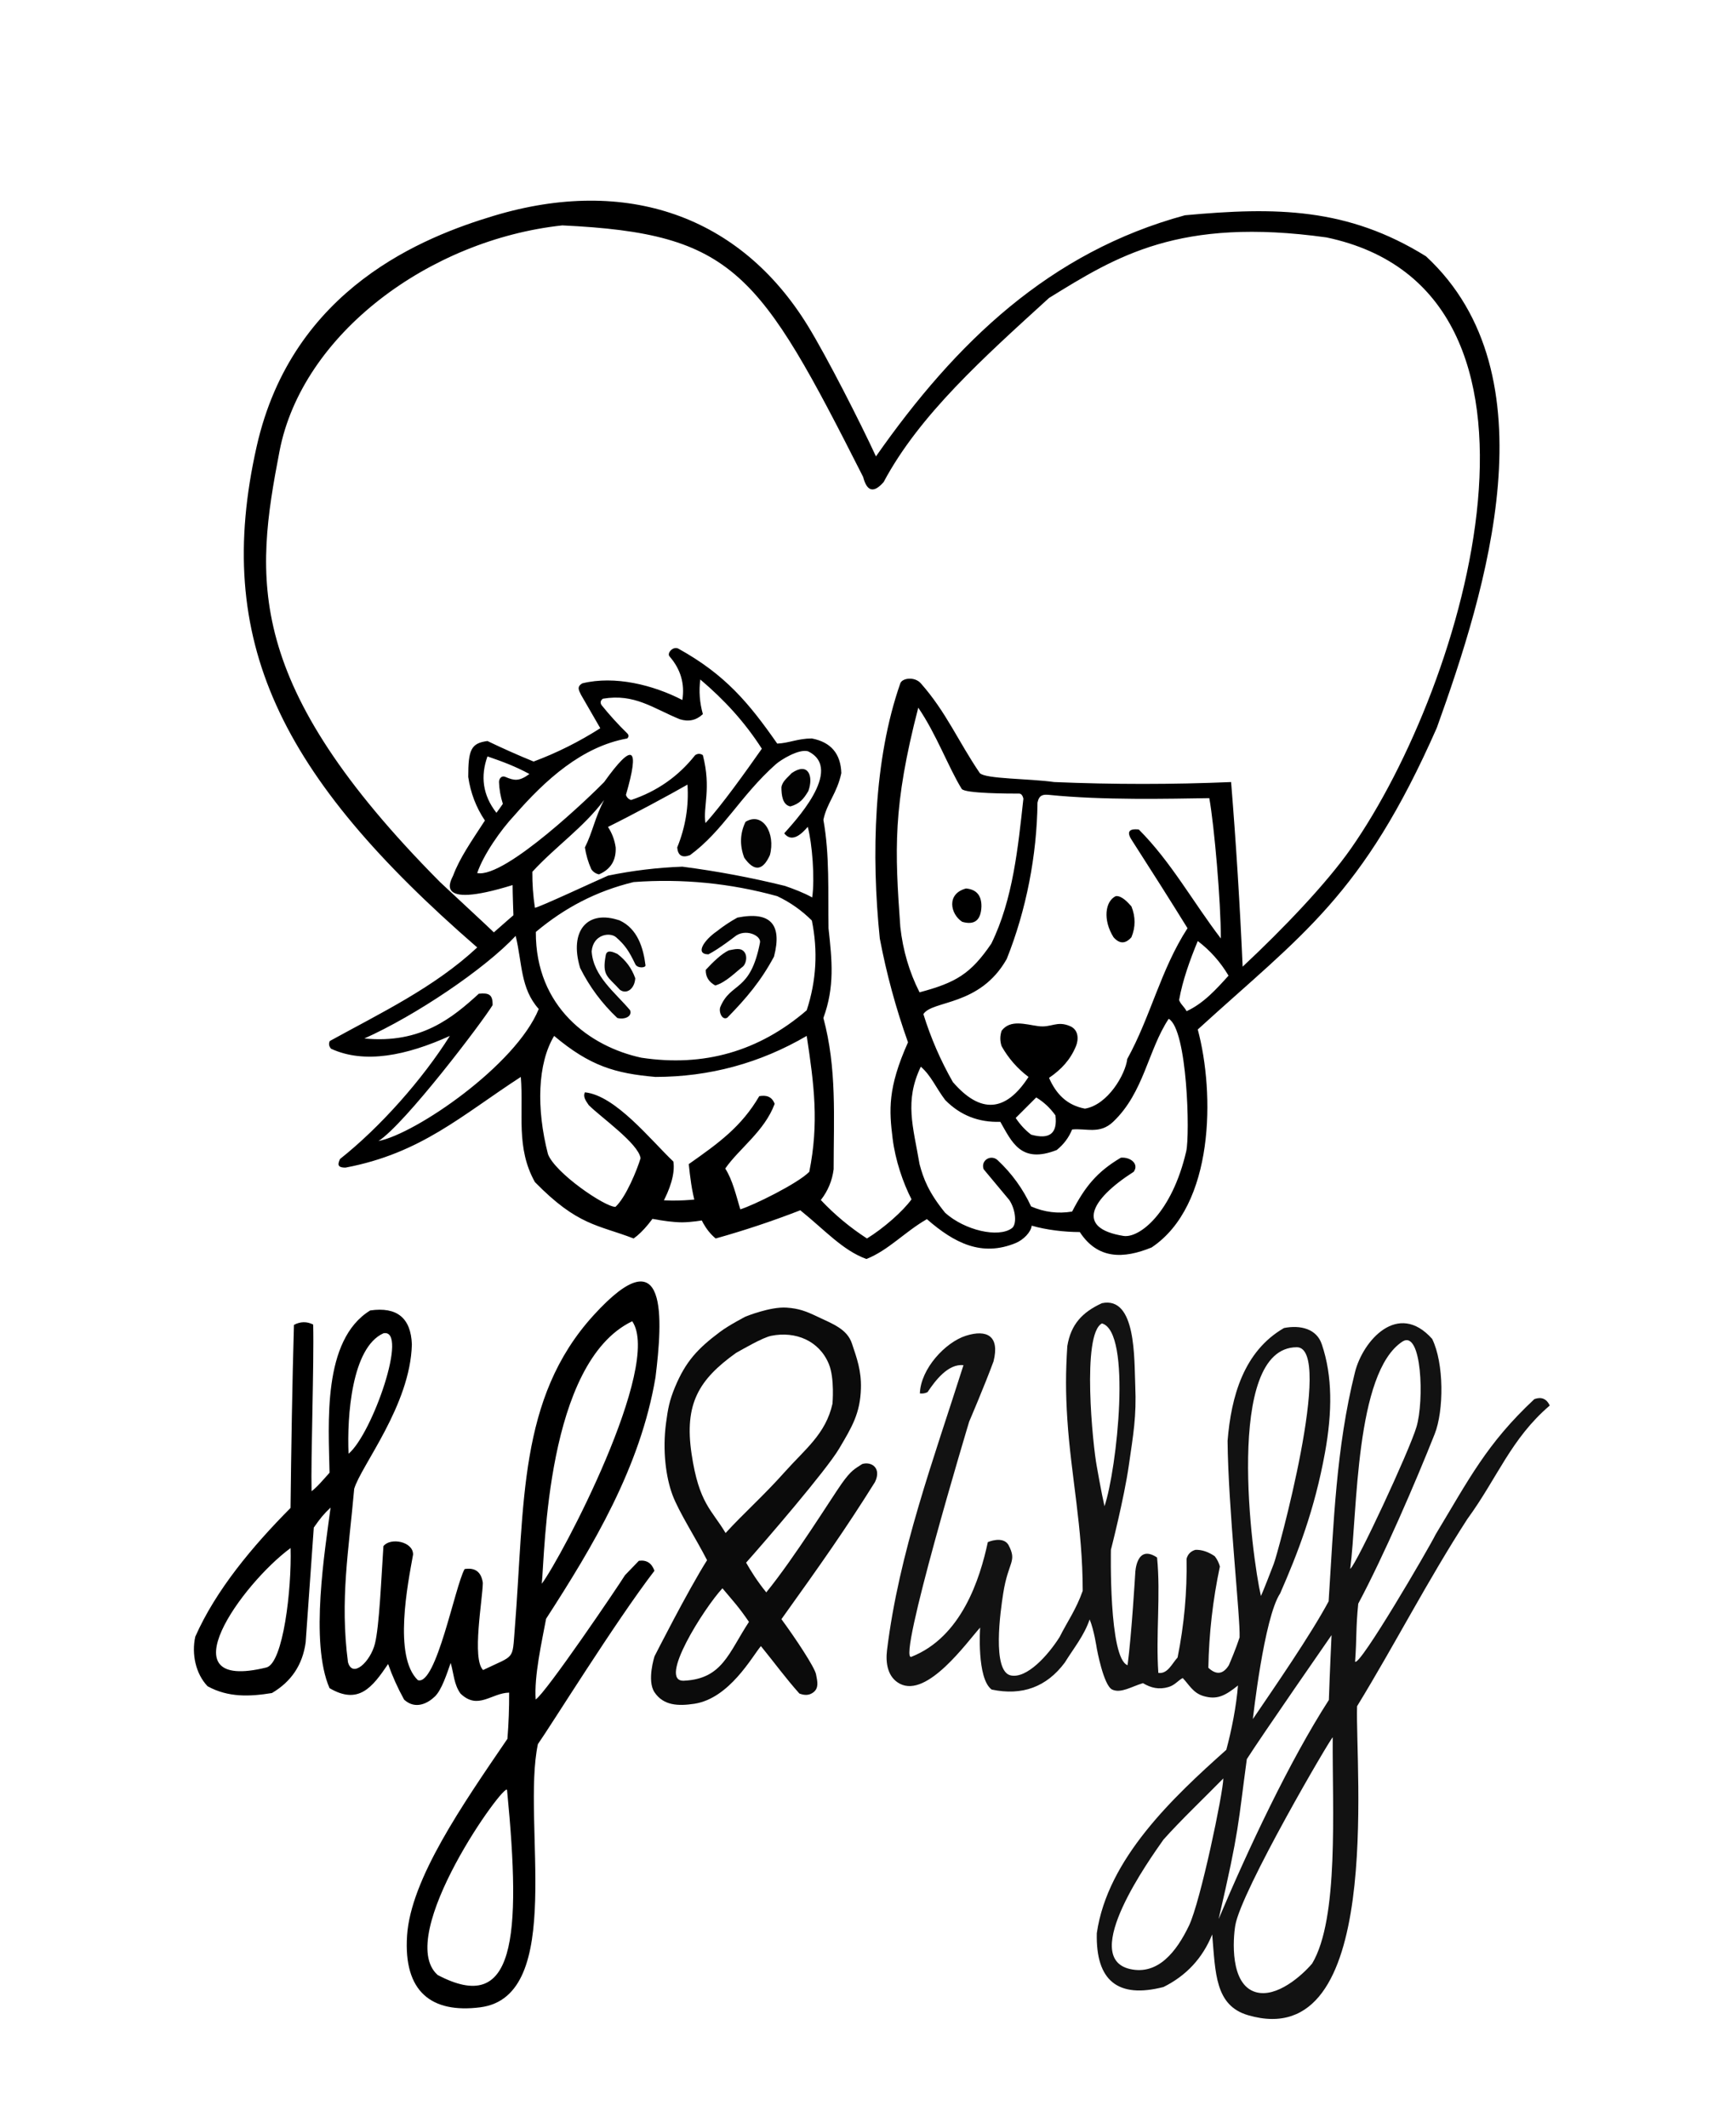
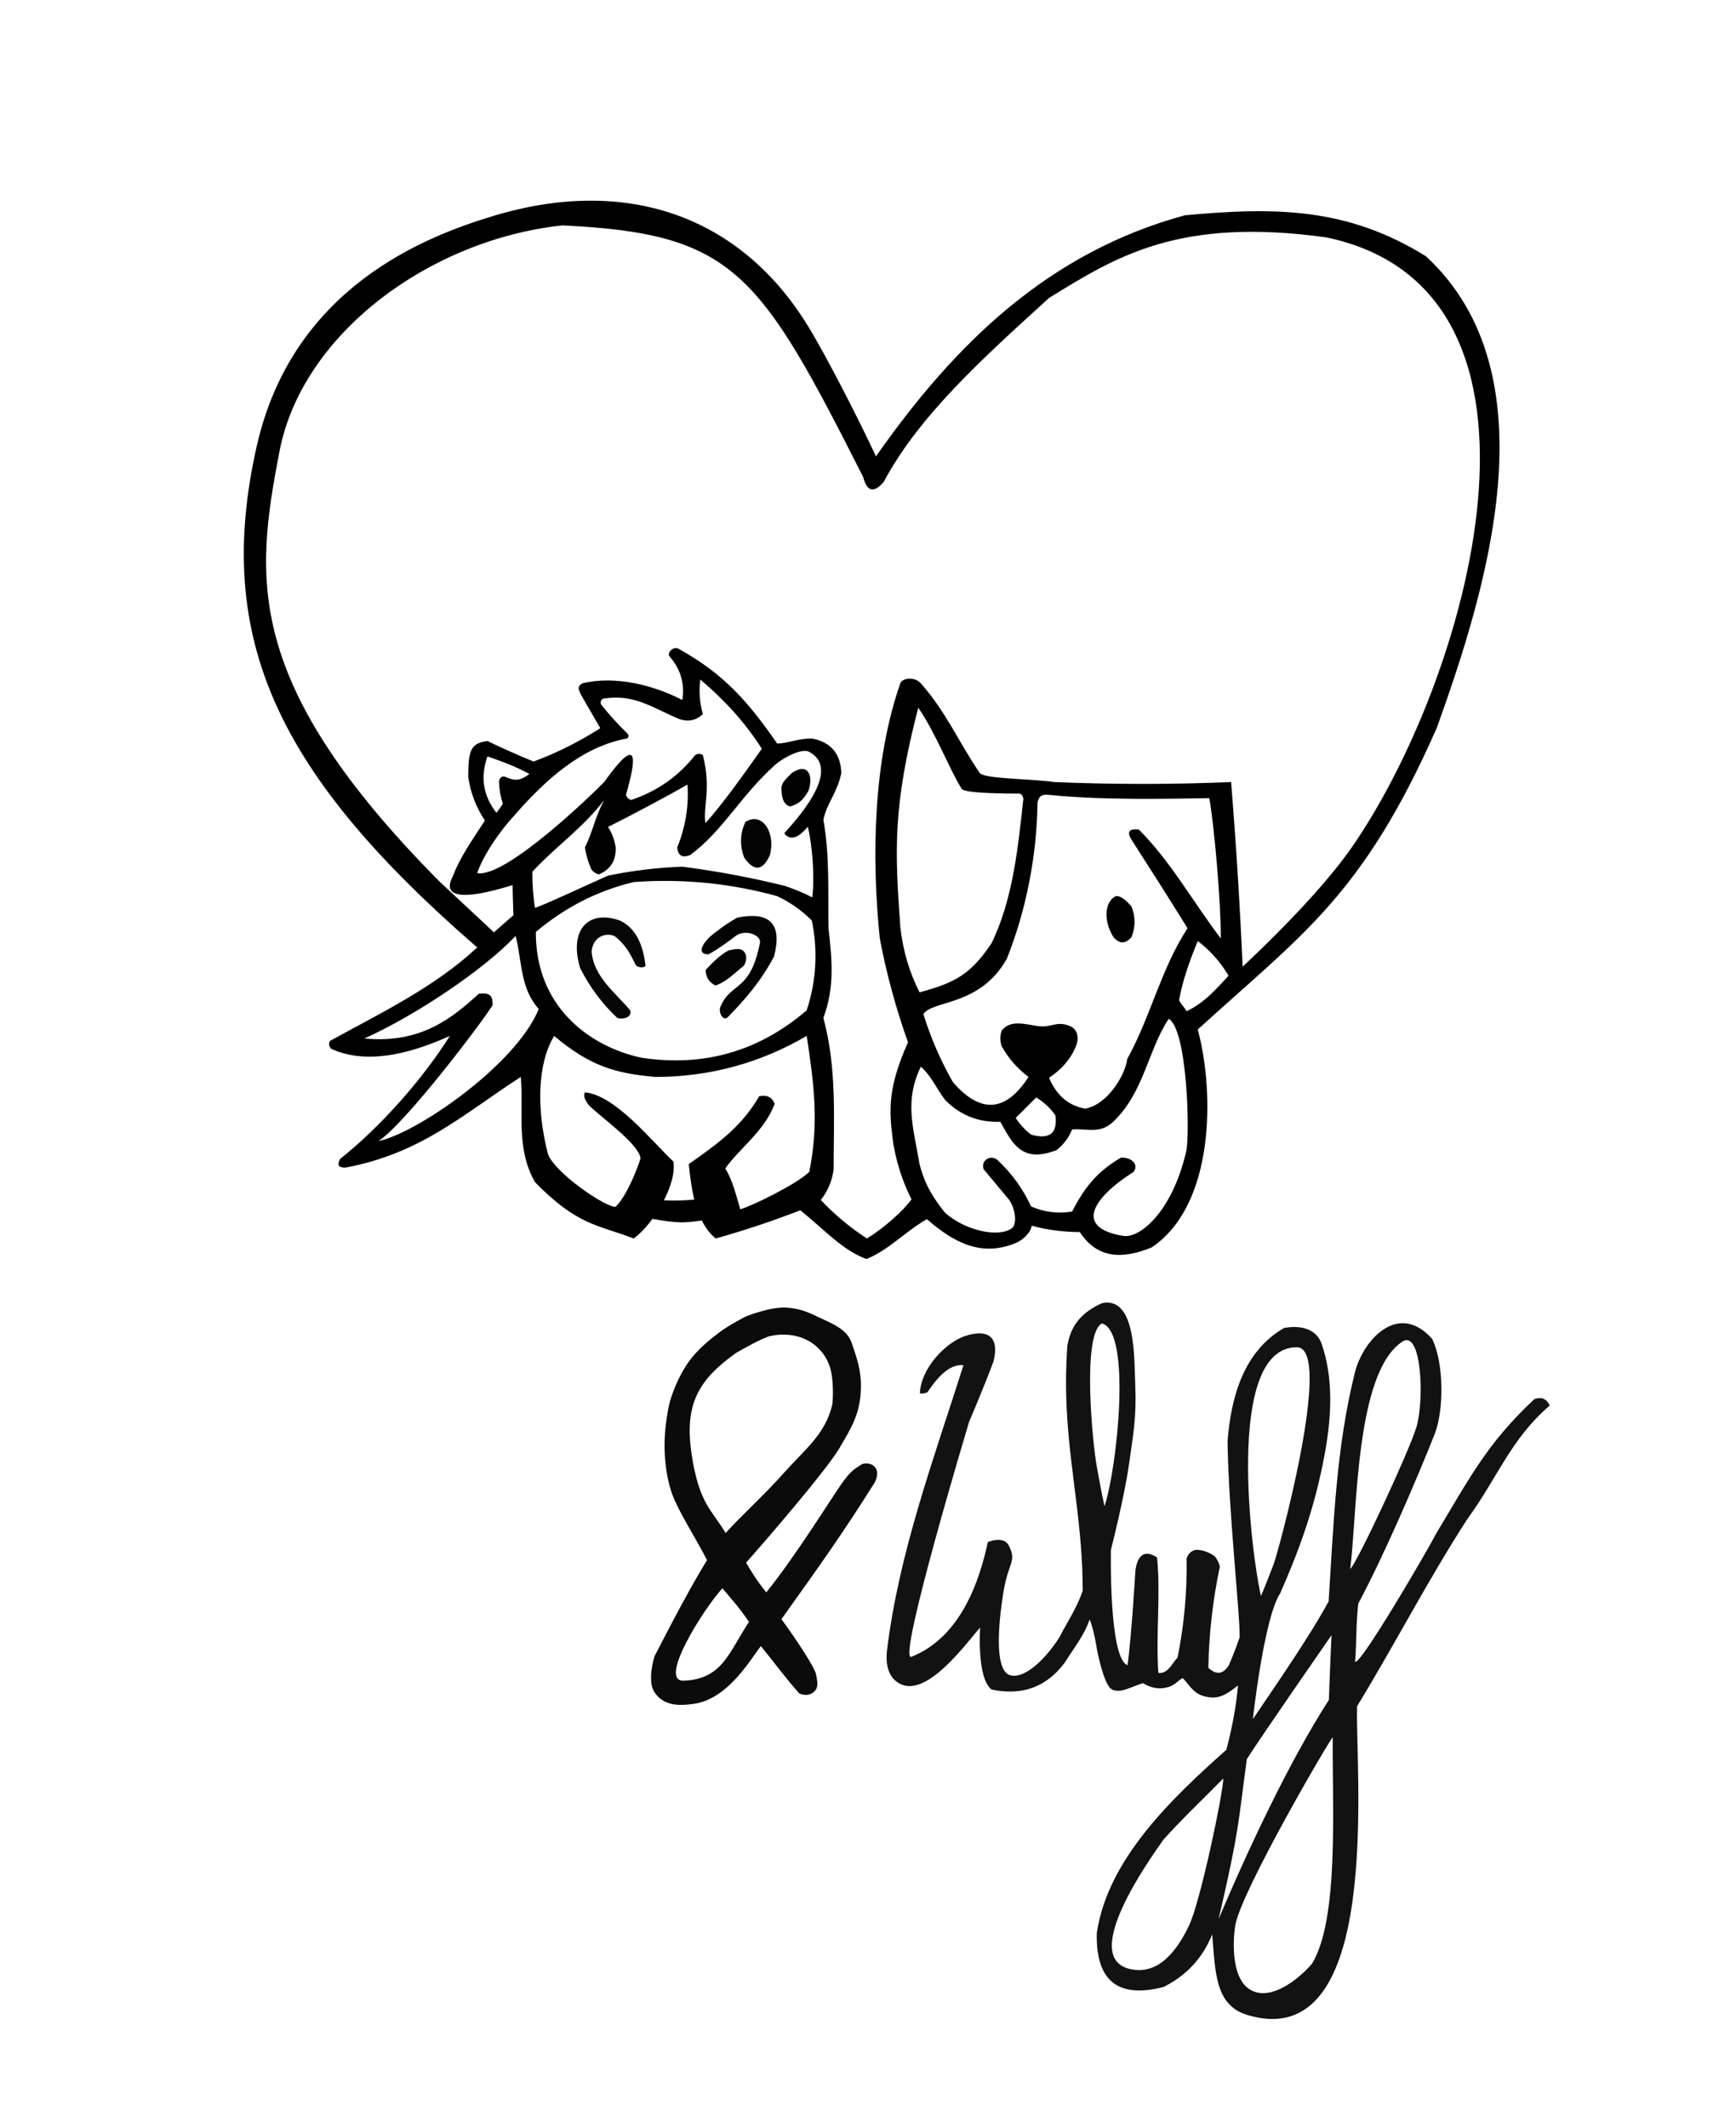
<svg xmlns="http://www.w3.org/2000/svg" width="1065" height="1305" viewBox="0 0 1065 1305" fill="none">
  <path fill-rule="evenodd" clip-rule="evenodd" d="M495.543 199.705C507.286 218.791 528.085 259.698 537.377 279.858C586.537 209.698 644.1 154.506 726.938 132C782.827 126.85 826.705 127.29 874.811 157.157C953.343 229.835 911.673 362.205 881.47 446.232C835.97 549.506 798.676 572.976 734.803 631.265C745.295 670.307 745.071 739.136 706.487 764.91C689.183 771.985 673.406 772.258 662.44 755.476C653.009 755.463 641.831 754.152 632.91 751.545C632.551 755.476 627.831 760.266 623.112 762.205C602.334 770.739 585.603 762.369 568.626 747.545C554.97 755.407 544.97 766.705 531.511 771.985C516.97 766.705 505.97 754.205 490.97 742.111C473.886 748.745 456.582 754.51 439.057 759.407C426.51 749.074 424.147 728.905 422.54 713.81C441.015 700.813 454.854 690.848 465.8 672.145C469.881 671.439 473.47 672.145 475.239 676.861C468.97 693.705 453.47 704.205 444.923 716.527C449.384 723.343 451.793 733.679 454.148 741.539C461.97 739.205 489.47 725.705 496.476 718.527C502.47 688.705 499.47 665.205 494.903 635.196C466.223 651.926 435.285 660.312 402.089 660.352C377.47 658.205 361.97 653.705 339.951 635.196C329.726 652.205 328.97 679.705 336.164 707.666C340.47 719.205 370.97 740.036 377.559 740.036C383.97 734.205 390.897 717.172 392.97 710.205C391.717 701.205 368.67 685.126 361.188 677.648C359.601 675.25 357.47 672.705 358.828 669.786C377.606 671.688 399.244 699.105 413.101 712.238C415.452 727.086 399.878 751.641 388.717 759.407C366.76 750.924 354.47 751.705 328.152 724.816C316.354 703.705 321.31 682.78 319.5 660.352C283.47 683.705 258.362 707.205 211.955 715.955C206.47 715.955 207.364 713.526 208.596 710.666C233.301 691.125 259.251 661.784 275.97 635.205C249.47 647.205 223.701 652.542 203.09 643.057C201.79 641.562 201.529 639.99 202.303 638.34C233.543 621.139 266.474 605.457 292.757 580.952C171.348 475.608 130.619 392.705 157.47 273.705C179.47 176.205 260.97 145 302.611 132.422C384.423 107.709 454.148 132.422 495.543 199.705ZM344.963 138.208C450.381 143.198 465.8 166.705 529.511 292.437C531.841 301.474 536.037 302.523 542.096 295.581C564.044 254.446 603.448 219.241 643.562 182.705C684.97 157.157 723.365 132.995 813.752 145.578C970.47 178.5 899.769 419.006 828.696 520.419C813.752 541.743 787.383 569.32 762.333 592.744C760.664 554.858 758.304 517.123 755.254 479.539C719.094 481.06 682.912 481.06 646.709 479.539C631.541 477.362 604.47 477.705 601.088 474.036C587.792 454.492 580.499 436.648 564.907 419.006C561.105 414.705 553.47 415.73 552.322 419.006C535.922 465.795 534.47 524.349 539.737 575.449C543.832 597.038 549.6 618.264 557.041 639.127C544.47 667.205 545.47 680.792 547.602 698.087C549.25 711.452 553.97 725.205 559.187 735.395C553.97 742.705 541.97 753.205 531.871 759.407C521.474 752.684 512.036 744.822 503.555 735.822C507.908 730.264 510.53 723.975 511.421 716.955C511.428 685.166 513.454 655.097 505.128 624.19C512.148 605.119 510.446 588.863 508.274 569.16C507.894 547.276 509.074 524.411 505.128 502.696C507.346 492.127 513.47 486.615 516.14 474.036C515.753 462.121 509.723 455.046 498.049 452.81C489.47 452.81 484.001 455.675 476.812 455.955C459.421 431.032 444.97 413.705 416.247 397.78C412.97 395.963 408.97 400.467 410.741 402.497C417.556 410.31 420.178 419.218 418.607 429.226C400.733 419.974 377.152 414.118 357.255 419.006C353.47 421.205 355.336 423.547 356.469 426.081C360.401 432.894 364.334 439.708 368.267 446.521C355.286 454.813 341.653 461.626 327.366 466.961C317.85 463.085 308.411 458.893 299.05 454.383C288.97 455.705 287.251 459.705 287.251 476.395C288.674 486.176 292.082 495.086 297.477 503.124C288.97 516.205 281.97 526.205 277.97 536.928C277.153 539.117 264.47 558.205 314.47 542.705C314.47 547.705 314.97 561.205 314.97 561.205C314.97 561.205 307.47 567.705 302.97 571.705C298.251 567.114 283.863 553.871 269.947 540.858C148.97 419.006 156.434 354.705 171.47 276.705C185.35 204.705 263.463 147 344.963 138.208ZM429.618 416.648C444.302 429.103 456.753 442.557 467.373 459.099C457.47 473.205 442.47 494.205 432.765 504.696C431.192 494.476 436.47 483.705 431.192 463.03C429.618 461.981 428.045 461.981 426.472 463.03C416.181 476.05 403.071 485.223 387.144 490.545C385.571 490.022 384.522 488.973 383.998 487.401C392.683 457.563 388.225 454.942 370.627 479.539C363.855 486.573 310.062 538.705 292.757 535.355C296.544 524.062 307.32 508.731 315.567 499.979C334.488 478.25 357.037 457.77 384.785 452.81C385.834 451.762 385.834 450.714 384.785 449.666C379.173 444.199 373.93 438.433 369.053 432.371C368.083 430.878 368.344 429.569 369.84 428.44C389.303 425.139 400.568 434.294 417.034 441.018C422.489 442.718 427.208 441.671 431.192 437.874C429.203 430.778 428.679 423.703 429.618 416.648ZM563.333 433.943C574.47 450.205 581.859 470.564 589.97 483.705C591.766 486.615 619.47 486.615 625.258 486.615C626.835 486.615 627.603 488.545 627.831 489.759C624.544 519.496 621.479 551.456 608.167 578.593C595.519 597.188 586.368 602.546 564.12 608.467C557.843 596.101 553.911 582.736 552.322 568.374C548.97 521.205 547.602 494.705 563.333 433.943ZM495.689 460.672C518.47 471.705 486.077 505.175 481.104 510.985C485.97 517.205 492.175 510.946 495.543 506.985C498.262 517.205 499.97 538.705 498.262 550.292C493.271 547.489 487.028 545.13 481.531 543.217C460.763 538.098 439.787 534.167 418.607 531.425C403.214 531.992 388.006 533.827 372.986 536.928C367.425 539.282 328.89 557.268 328.152 556.581C327.042 549.229 326.516 541.891 326.579 534.569C340.899 518.976 357.671 507.727 370.627 490.545C364.97 501.205 363.607 510.156 358.828 519.633C359.531 524.28 360.842 528.735 362.761 532.997C363.923 534.686 365.497 535.734 367.48 536.142C374.632 533.055 378.041 527.552 377.706 519.633C377.059 515.068 375.486 510.877 372.986 507.054C388.08 499.599 410.741 487.401 421.753 481.112C422.628 494.32 420.529 507.161 415.46 519.633C415.88 524.607 418.501 526.18 423.326 524.349C443.733 509.36 453.97 488.205 475.958 468.602C479.104 465.859 489.97 459.099 495.689 460.672ZM299.05 463.816C308.252 466.975 316.167 469.906 324.793 474.608C318.47 479.205 315.53 478.718 310.062 476.395C307.47 475.293 306.129 477.705 306.129 479.539C306.278 483.973 307.065 488.427 308.488 492.904C306.97 495.205 306.129 496.205 304.556 498.407C296.001 487.462 294.738 475.831 299.05 463.816ZM643.562 487.401C676.648 490.78 716.97 489.759 741.882 489.401C744.97 506.705 748.961 552.705 748.961 575.449C731.957 553.237 718.398 528.393 698.622 508.627C692.276 507.938 690.965 510.296 694.689 515.702C706.317 533.786 717.623 551.571 728.511 569.16C712.005 594.685 705.97 623.205 691.543 649.346C690.47 658.705 679.683 677.465 665.586 679.792C654.47 677.705 647.868 670.747 643.562 660.925C651.06 655.782 656.566 649.969 660.08 641.485C661.646 637.705 661.97 631.556 656.47 629.205C648.282 625.705 645.013 630.277 636.97 629.205C628.927 628.132 619.796 624.949 614.46 632.051C613.411 635.196 613.411 638.34 614.46 641.485C618.657 648.945 624.163 655.235 630.978 660.352C616.969 682.031 601.5 683.078 584.571 663.497C577.04 650.318 571.01 636.43 566.48 621.831C571.986 613.184 601.088 617.205 617.606 588.027C629.603 558.049 636.12 524.392 636.483 492.118C637.47 487.401 639.97 487.034 643.562 487.401ZM388.717 540.858C418.648 538.667 448.011 541.549 476.812 549.506C484.762 553.262 491.842 558.24 498.049 564.443C501.862 583.078 500.813 601.421 494.903 619.473C465.607 644.68 431.785 654.376 393.437 648.56C362.147 641.846 328.512 617.687 328.726 571.449C346.47 556.581 365.767 546.443 388.717 540.858ZM316.354 573.877C320.429 590.559 319.179 606.07 330.512 618.687C316.47 653.205 255.002 695.205 232.192 699.66C248.47 689.205 295.904 626.705 302.196 616.328C302.352 609.825 299.97 608.705 293.757 609.322C277.97 623.705 258.47 640.205 223.54 636.768C254.97 622.705 297.166 594.333 316.354 573.877ZM734.803 577.021C742.416 582.802 748.708 589.878 753.681 598.247C746.278 606.427 738.47 615.205 727.938 620.045C726.47 617.205 724.223 615.754 723.365 613.184C725.47 601.205 729.97 588.705 734.803 577.021ZM716.97 624.705C728.511 631.265 730.043 695.953 727.724 705.949C718.97 743.684 698.97 759.407 689.183 757.834C660.08 753.159 668.47 735.822 695.475 718.527C698.97 713.81 693.619 709.342 687.61 709.88C672.97 718.527 665.586 727.705 657.721 742.898C649.021 744.335 640.632 743.286 632.551 739.753C627.605 729.033 620.788 719.599 612.1 711.452C607.983 707.591 601.47 711.452 603.448 716.955C608.646 723.205 613.889 729.494 619.179 735.822C623.112 741.705 624.005 750.727 620.752 753.117C612.47 759.205 591.856 754.411 579.851 743.684C569.626 731.105 566.48 722.705 564.12 713.81C560.187 690.705 554.744 675.237 564.907 654.063C571.358 659.736 573.97 666.705 579.851 674.503C589.057 683.866 600.33 688.32 613.673 687.867C620.752 700.205 626.258 713.81 648.282 705.163C652.551 701.734 655.698 697.542 657.721 692.584C666.25 691.688 674.609 695.729 682.89 687.867C701.836 669.882 704.209 643.963 716.97 624.705ZM635.697 672.931C640.275 675.665 644.207 679.333 647.495 683.937C648.859 694.982 643.877 698.913 632.551 695.729C628.885 692.9 625.739 689.495 623.112 685.509C627.359 681.306 631.555 677.113 635.697 672.931Z" fill="black" />
  <path d="M441.5 733.5C441.5 733.5 409 739.5 395 733.5C391.197 731.871 391.5 745.5 391.5 745.5C391.5 745.5 407.841 749.529 418.5 749.5C428.966 749.471 445 745.5 445 745.5L441.5 733.5Z" fill="black" />
  <path fill-rule="evenodd" clip-rule="evenodd" d="M485.677 474.045C495.903 467 499.194 476.003 495.903 485.051C492.97 490 490.47 492.913 484.891 494.485C480.018 493.57 479.385 487.5 479.385 482.693C479.97 479 483.293 476.696 485.677 474.045Z" fill="#020202" />
  <path fill-rule="evenodd" clip-rule="evenodd" d="M457.361 503.919C467.97 497.5 475.927 510.972 472.306 524.358C467.908 534.041 462.664 534.566 456.575 525.931C453.704 518.315 453.965 510.977 457.361 503.919Z" fill="#030303" />
-   <path fill-rule="evenodd" clip-rule="evenodd" d="M592.649 544.798C599.019 545.382 602.165 549.05 602.088 555.804C601.8 564.263 597.867 567.408 590.29 565.238C582.97 560.5 580.47 548 592.649 544.798Z" fill="black" />
  <path fill-rule="evenodd" clip-rule="evenodd" d="M684.47 549.5C687.965 548.994 691.844 553.202 694.115 555.804C696.673 562.199 696.673 568.488 694.115 574.672C690.445 578.865 686.774 578.865 683.104 574.672C676.47 564 677.977 552.645 684.47 549.5Z" fill="black" />
  <path d="M474.833 586.574C480.019 566.639 472.535 558.664 452.379 562.65C448.033 565.026 443.794 567.845 439.666 571.107C432.054 576.359 426.087 585.055 434.586 585.183C441.137 581.817 450.629 574.417 450.629 574.417C457.118 568.937 467.391 573.711 466.195 578.193C460.237 608.607 448.481 601.915 441.957 617.319C440.694 620.3 442.976 625.865 446.164 624.042C457.977 611.979 466.837 601.469 474.833 586.574Z" fill="#030303" />
  <path d="M455.863 592.579C457.513 591.064 458.733 586.716 456.779 583.944C454.59 580.838 450.863 582.042 447.124 582.725C442.606 584.84 437.519 589.776 432.943 594.696C432.875 599.195 434.977 602.13 438.8 604.285C445.329 602.383 451.426 595.973 455.863 592.579Z" fill="#030303" />
  <path fill-rule="evenodd" clip-rule="evenodd" d="M386.571 619.482C387.97 623.5 382.835 625.336 378.706 624.199C369.239 615.274 361.636 605.055 355.895 593.539C348.983 570.599 360.47 557.5 380.279 564.452C390.97 569.5 394.63 580.821 396.01 591.967C396.01 593.539 390.998 593.867 389.717 591.181C385.97 583.319 383.47 579.5 377.919 574.672C374.271 571.498 363.921 572.766 362.974 583.319C363.909 598.597 377.446 608.61 386.571 619.482Z" fill="#060606" />
-   <path fill-rule="evenodd" clip-rule="evenodd" d="M371.627 585.678C372.318 582 376.17 583.76 378.706 584.892C383.894 588.766 387.565 593.744 389.717 599.828C389.384 606.209 384.47 610 380.279 606.904C372.812 598.615 369.217 598.5 371.627 585.678Z" fill="#060606" />
-   <path fill-rule="evenodd" clip-rule="evenodd" d="M227.125 803.531C243.537 801.192 252.052 808.116 252.671 824.302C251.768 861.674 221.468 898.723 217.286 912.923C213.982 950.727 208.437 980.777 213.472 1019.21C216.307 1029.38 227.274 1018.78 230.003 1007.91C232.733 997.037 233.875 968.045 235.224 948.059C239.499 942.545 253.553 945.209 253.41 953.237C250.226 970.924 241.149 1015.69 256.364 1030.24C267.622 1033.83 279.13 972.54 285.037 962.105C291.529 961.066 295.25 963.883 296.202 970.554C296.055 980.842 289.37 1017.26 296.374 1024.02C316.06 1014.55 314.241 1018.32 315.782 999.048C321.909 922.426 317.744 857.49 364.063 806.579C410.381 755.668 406.406 809.928 402.143 844.459C392.906 899.664 363.761 948.108 335.019 992.583C332.399 1006.64 327.604 1027.8 328.634 1042.08C335.019 1037.88 379.08 972.894 383.439 965.844C386.271 962.911 389.104 959.976 391.935 957.043C396.634 956.385 399.817 958.426 401.485 963.162C377.607 994.237 337.622 1058.66 329.996 1069.44C319.914 1116.98 347.323 1224.16 294.576 1230.84C264.812 1234.61 247.446 1221.44 249.732 1186.83C252.018 1152.22 283.695 1106.64 311.291 1066.21C312.052 1056.73 312.407 1047.28 312.356 1037.88C301.48 1038.08 293.188 1048.82 282.472 1038.42C278.428 1032.71 278.432 1026.42 276.482 1019.66C274.091 1026.45 270.942 1036.27 266.771 1040.27C262.6 1044.28 254.961 1048.59 247.925 1042.18C244.036 1035.16 240.758 1027.88 238.093 1020.34C228.407 1034.67 219.962 1045.58 202.171 1035.14C189.906 1007.06 199.47 950.059 202.797 924.419C198.47 928.5 196.47 931 192.503 936.673C190.841 960.803 189.175 982.945 187.508 1007.1C185.636 1020.78 178.741 1031.13 166.824 1038.13C153.241 1040.33 140.087 1040.95 127.361 1033.98C120.004 1026.3 117.48 1014.17 119.79 1003.6C132.42 974.989 154.97 948.059 178.234 924.638C178.613 890.698 179.314 846.614 180.334 812.385C184.283 810.289 188.215 810.219 192.13 812.174C192.702 836.888 190.634 894.256 191.141 914.373C194.47 912 199.47 906 202.162 903.048C201.625 873.074 197.573 821.681 227.125 803.531ZM235.243 817.538C250.921 814.408 228.48 879.094 213.833 891.398C212.818 868.575 215.732 826.248 235.243 817.538ZM387.853 810.16C406.523 837.345 344.462 955.026 332.364 971.119C334.376 951.706 335.019 835.5 387.853 810.16ZM178.261 949.226C179.02 974.394 173.7 1019.95 163.396 1022.47C100.47 1037.88 148.47 971.119 178.261 949.226ZM311.068 1097.66C319.97 1189 315.782 1236 268.47 1211C241.47 1186.83 310.453 1091.35 311.068 1097.66Z" fill="black" />
  <path opacity="0.929" fill-rule="evenodd" clip-rule="evenodd" d="M676.013 799.081C697.098 794.645 695.766 833.165 696.463 849.684C697.269 868.763 695.237 879.521 692.531 898.425C689.595 918.93 681.519 950.31 681.519 950.31C681.519 950.31 680.116 1016.92 691.744 1021.06C694.226 1002.3 696.463 964.461 696.463 964.461C696.463 964.461 696.99 946.46 709.835 955.027C712.128 978.148 708.997 1002.4 710.621 1025.78C716.365 1026.59 719.035 1019.98 722.42 1016.35C726.461 996.264 728.295 976.086 727.926 955.813C728.712 952.931 730.548 951.096 733.432 950.31C737.33 950.218 741.263 951.527 745.23 954.241C746.693 956.118 747.742 958.214 748.376 960.53C744.034 981.05 741.675 1001.75 741.297 1022.64C746.191 1027.2 750.387 1026.68 753.882 1021.06C754.813 1018.88 758.27 1010.8 760.47 1004C760.97 992 753.455 924.352 753.096 883.488C755.281 856.305 763.023 828.572 787.704 814.307C797.69 812.358 807.846 814.689 810.97 824.5C817.481 843.809 817.367 865.7 812.874 890.563C806.47 926 795.954 952.806 785.344 977.039C775.415 991.974 768.613 1054.08 768.613 1054.08C781.97 1034.43 803.97 1002.63 815.087 981.907C818.183 934.281 819.593 888 831.245 841.401C836.065 822.126 857.593 797.452 878.585 820.961C885.97 835.898 885.815 865 880.158 879.274C868.351 909.071 848.716 954.421 833.257 983.322C831.722 998.541 832.412 1003.74 831.324 1018.92C834.246 1021.84 876.287 949.865 880.731 940.877C901.182 907 912.081 885.168 941.308 857.898C945.648 856.361 948.795 857.671 950.747 861.828C926.86 882.275 918.697 906.118 900.182 931.443C875.927 968.926 855.743 1008.27 832.538 1046.22C831.324 1085 848.97 1260 765.68 1235.68C745.361 1229.75 745.687 1209.79 743.657 1186.15C737.777 1200.68 727.812 1211.42 713.768 1218.39C685.794 1225.56 672.162 1214.56 672.867 1185.37C679.463 1139.73 719.684 1102.04 752.309 1072.95C755.528 1061.07 758.47 1046.22 759.47 1033.5C751.47 1039.93 746.48 1042.43 738.151 1039.93C731.897 1038.05 729.415 1032.91 725.566 1028.92C722.576 1030.55 720.752 1033.28 716.914 1034.43C710.96 1036.2 706.033 1034.97 701.183 1032.07C694.305 1034.1 687.641 1038.5 682.305 1036C676.97 1033.5 672.867 1010.84 672.867 1010.84C672.867 1010.84 671.168 999.322 668.47 993C665.1 1002.93 658.746 1010.55 653.203 1019.49C642.03 1034.43 627.086 1039.93 608.369 1036C599.106 1029.2 601.29 998 601.29 998C593.268 1006.82 568.94 1041.28 552.029 1032.42C544.43 1028.44 543.234 1019.49 544.163 1011.91C551.532 951.837 572.619 895.202 591.065 837.105C581.633 836.028 573.634 846.729 569.041 853.614C567.55 854.374 565.976 854.635 564.322 854.401C564.84 839.272 579.97 823 592.638 819.024C605.305 815.048 613.448 819.024 609.515 834.747C604.009 849.684 594.57 871.696 594.57 871.696C594.57 871.696 550.015 1019.49 559.108 1015.91C589.97 1003.77 601.223 967.918 606.009 945.593C606.009 945.593 615.004 941.598 618.594 947.166C624.214 957.807 618.594 957 615.448 977.039C613.806 987.499 608.369 1024.99 620.167 1027.35C629.97 1029.31 642.829 1015.19 650.056 1003.77C654.801 994.286 660.102 987.121 664.214 975.467C664.214 936.5 657.028 905 654.776 870.124C653.726 853.877 653.726 841.629 654.776 825.383C656.972 811.999 664.051 804.565 676.013 799.081ZM676.013 811.5C694.47 816.5 685.218 900.955 677.586 923.581C675.711 915.523 672.867 899.211 672.867 899.211C670.43 886.593 663.47 818 676.013 811.5ZM795.57 826.099C818.766 826.099 783.421 954.381 781.412 958.958C774.47 977.039 773.546 978.611 773.546 978.611C768.035 955.04 750.8 826.099 795.57 826.099ZM860.494 822.533C872.293 815.424 873.777 858.976 868.97 875C864.47 890 832.324 958.958 828.324 962.027C832.81 927.727 831.245 841.401 860.494 822.533ZM816.874 1002.63C816.874 1002.63 815.761 1026.05 815.234 1042.37C790.97 1080 765.68 1134 747.59 1176.72C760.47 1121.5 759.47 1118.5 764.894 1078.67C773.546 1065 816.874 1002.63 816.874 1002.63ZM817.593 1065.31C817.303 1109.39 821.488 1176.41 804.97 1204C798.677 1211.41 783.21 1225.2 770.4 1221.53C754.341 1216.93 756.457 1188.8 757.815 1180.65C761.34 1159.5 817.011 1064.54 817.593 1065.31ZM750.47 1090.5C750.47 1099 736.47 1166 729.47 1180.65C721.658 1197 710.248 1211.17 693.317 1207.38C661.861 1200.33 705.615 1139.63 713.768 1128C724.263 1116.2 739.466 1101.76 750.47 1090.5Z" fill="black" />
  <path opacity="0.956" fill-rule="evenodd" clip-rule="evenodd" d="M482.531 801.804C490.192 802.329 494.47 804.019 501.409 807.307C510.901 811.806 519.671 814.909 522.646 823.816C525.62 832.723 528.462 840.378 528.152 851.331C527.717 866.67 522.646 875 514.78 888.28C506.915 901.56 469.47 945 457.721 958.172C460.47 963 464.47 969.5 470.093 976.398C487.397 955.172 510.47 918 516.353 909.72C522.237 901.44 524.296 900.775 528.938 897.714C534.47 896 540.97 900 536.804 908.72C518.47 938 503.97 958.5 479.385 992.837C487.97 1004.5 499.774 1022.28 500.622 1026.64C501.47 1031 502.471 1034.98 499.049 1037.65C496.375 1039.74 493.45 1039.6 490.397 1038.43C481.97 1029 475.47 1020 466.8 1009.35C461.47 1015.64 447.47 1041.5 425.899 1044.72C416.093 1046.19 407.038 1045.88 401.516 1037.65C396.728 1030.51 401.516 1015.64 401.516 1015.64C401.516 1015.64 421.859 975.508 433.765 956.675C426.931 943.28 416.46 927.163 412.528 916.581C408.595 906 406.32 889.668 408.595 872.557C409.763 863.774 410.698 858.727 414.101 850.545C420.639 834.825 427.997 826.942 441.63 816.741C447.365 812.45 457.361 807.307 457.361 807.307C457.361 807.307 472.493 801.117 482.531 801.804ZM473.093 819.099C488.174 816.063 502.626 822.17 508.488 836.395C512.116 845.199 510.701 860.765 510.701 860.765C506.555 879.3 493.97 888.5 481.172 902.858C468.373 917.217 456.058 928.048 445.136 940.021C436.711 925.776 428.808 922.084 424.259 891.425C419.709 860.765 428.719 845.923 451.508 829.602C455.689 827.279 467.834 820.158 473.093 819.099ZM443.203 973.901C449.97 982 452.97 985 459.47 994.5C446.97 1013.5 443.203 1029.45 419.607 1030.57C403.089 1031.36 432.192 985.693 443.203 973.901Z" fill="black" />
</svg>